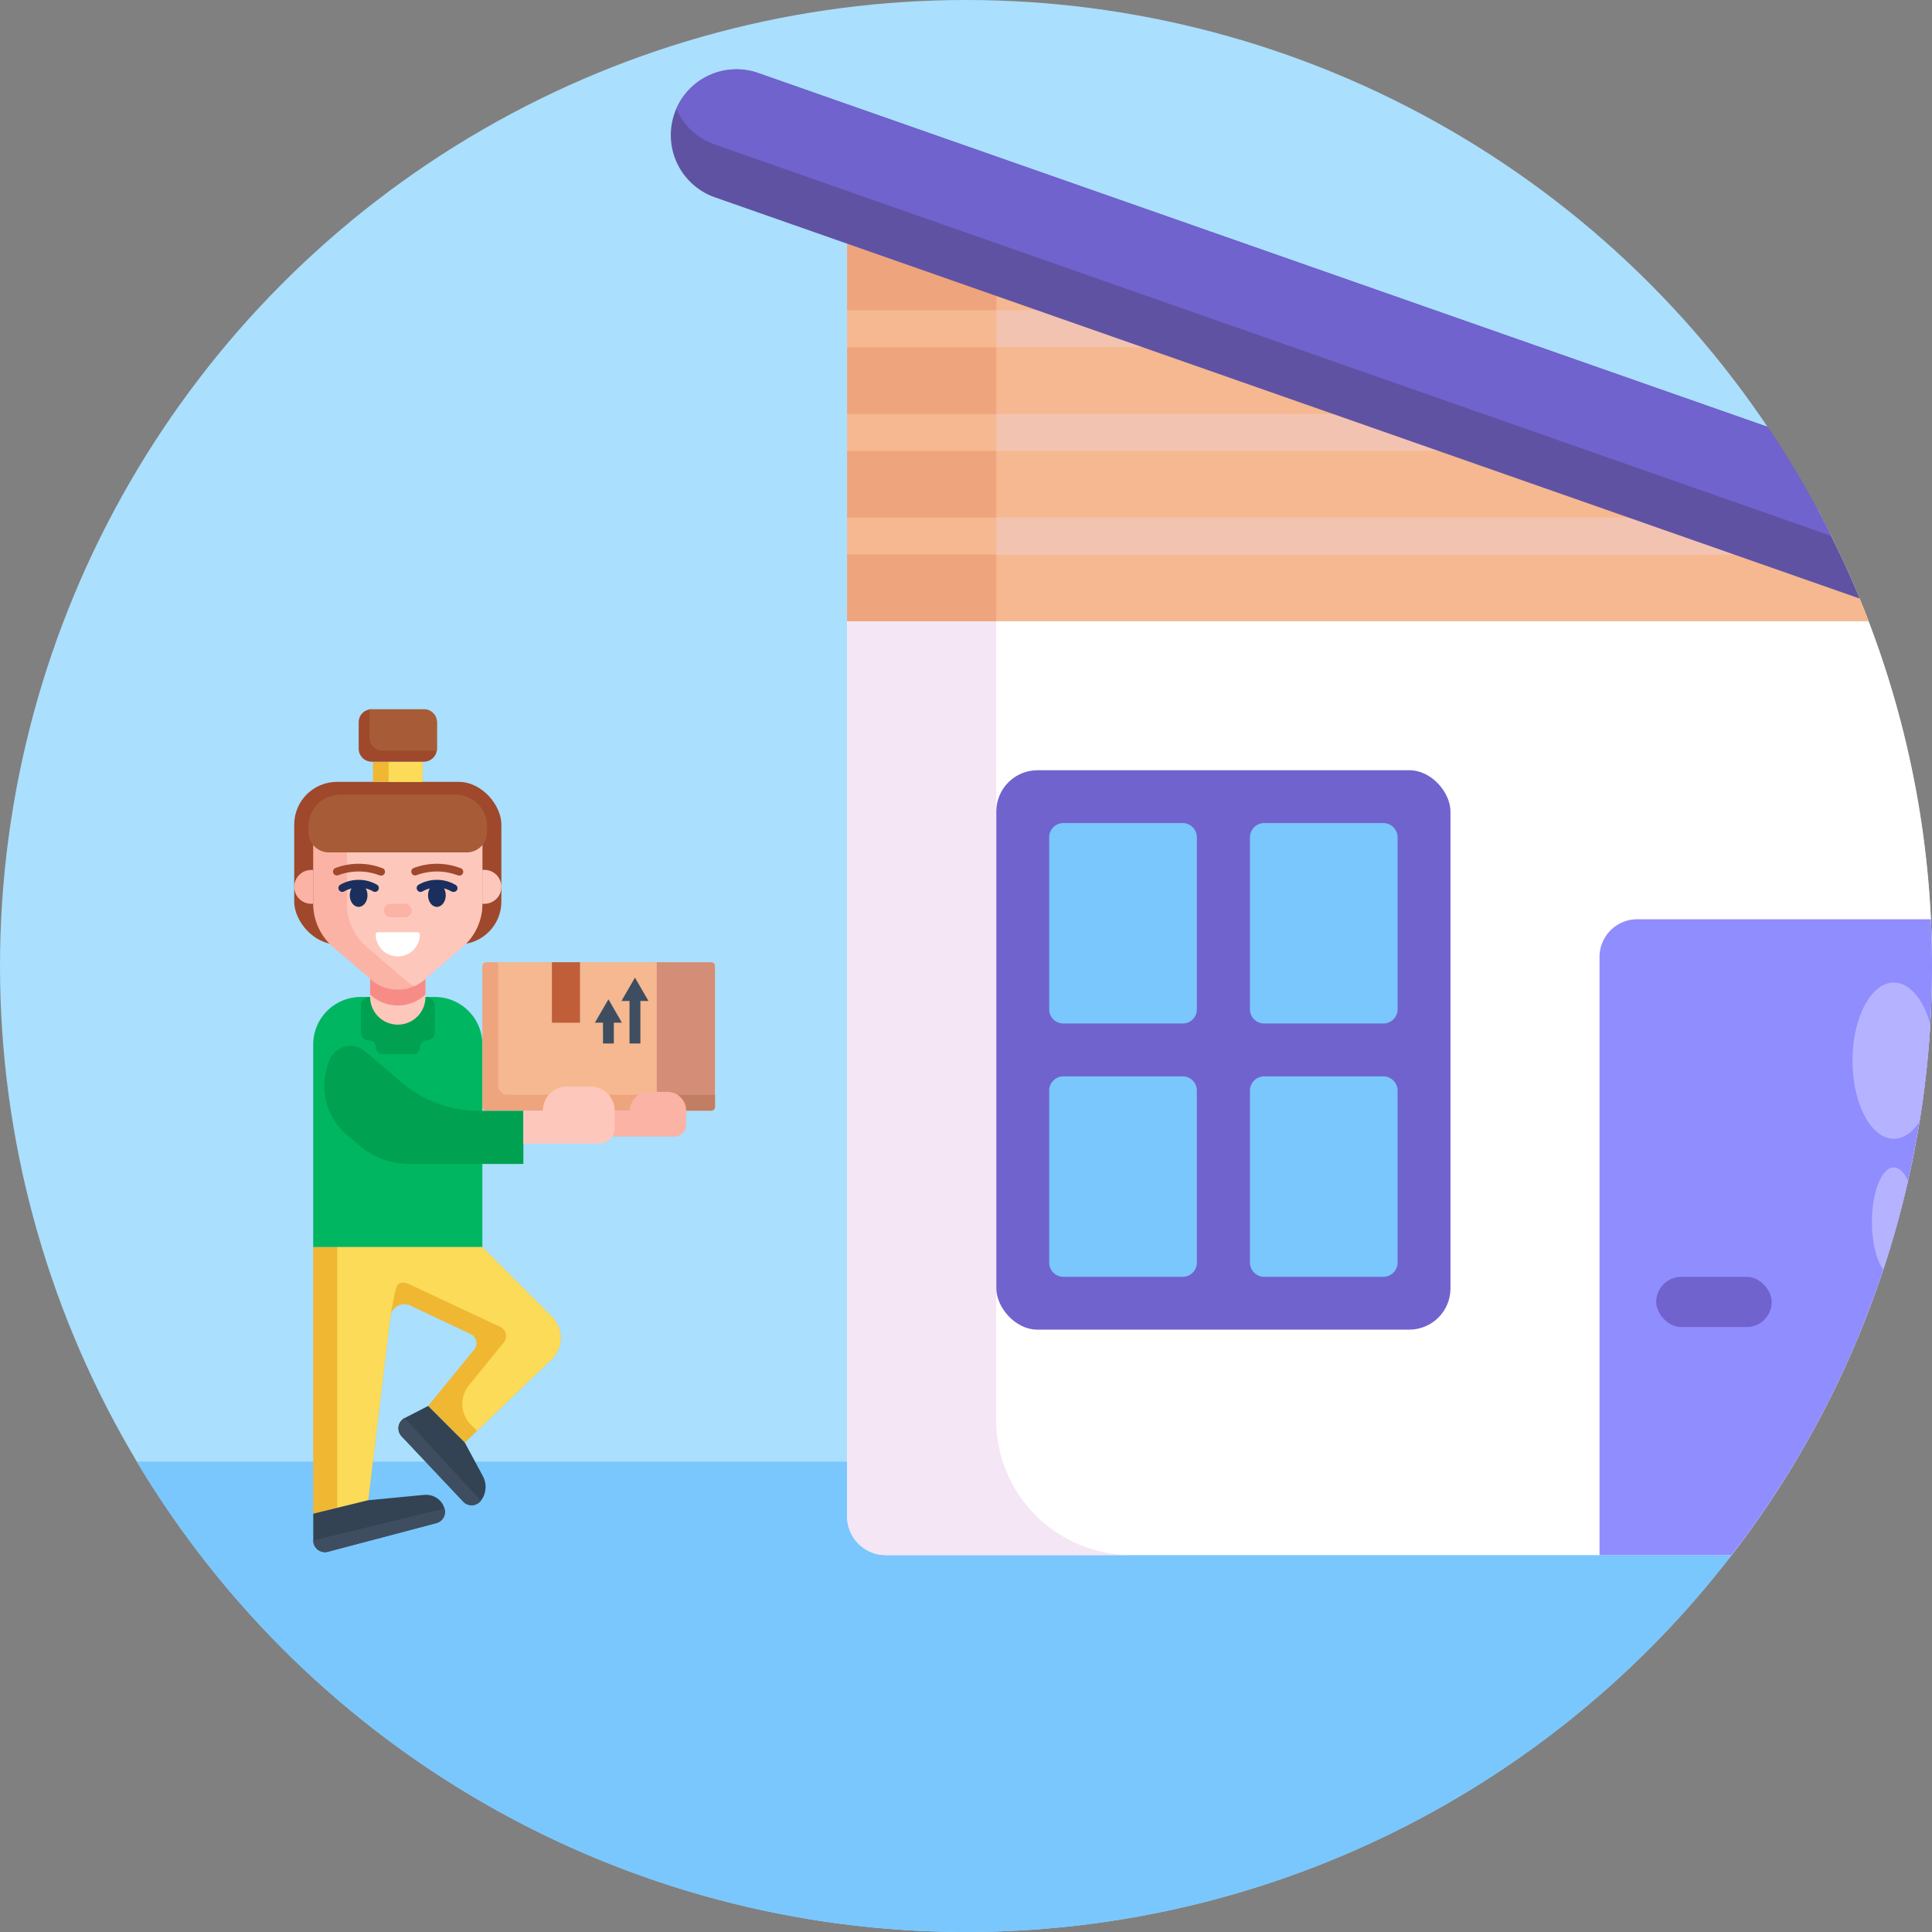
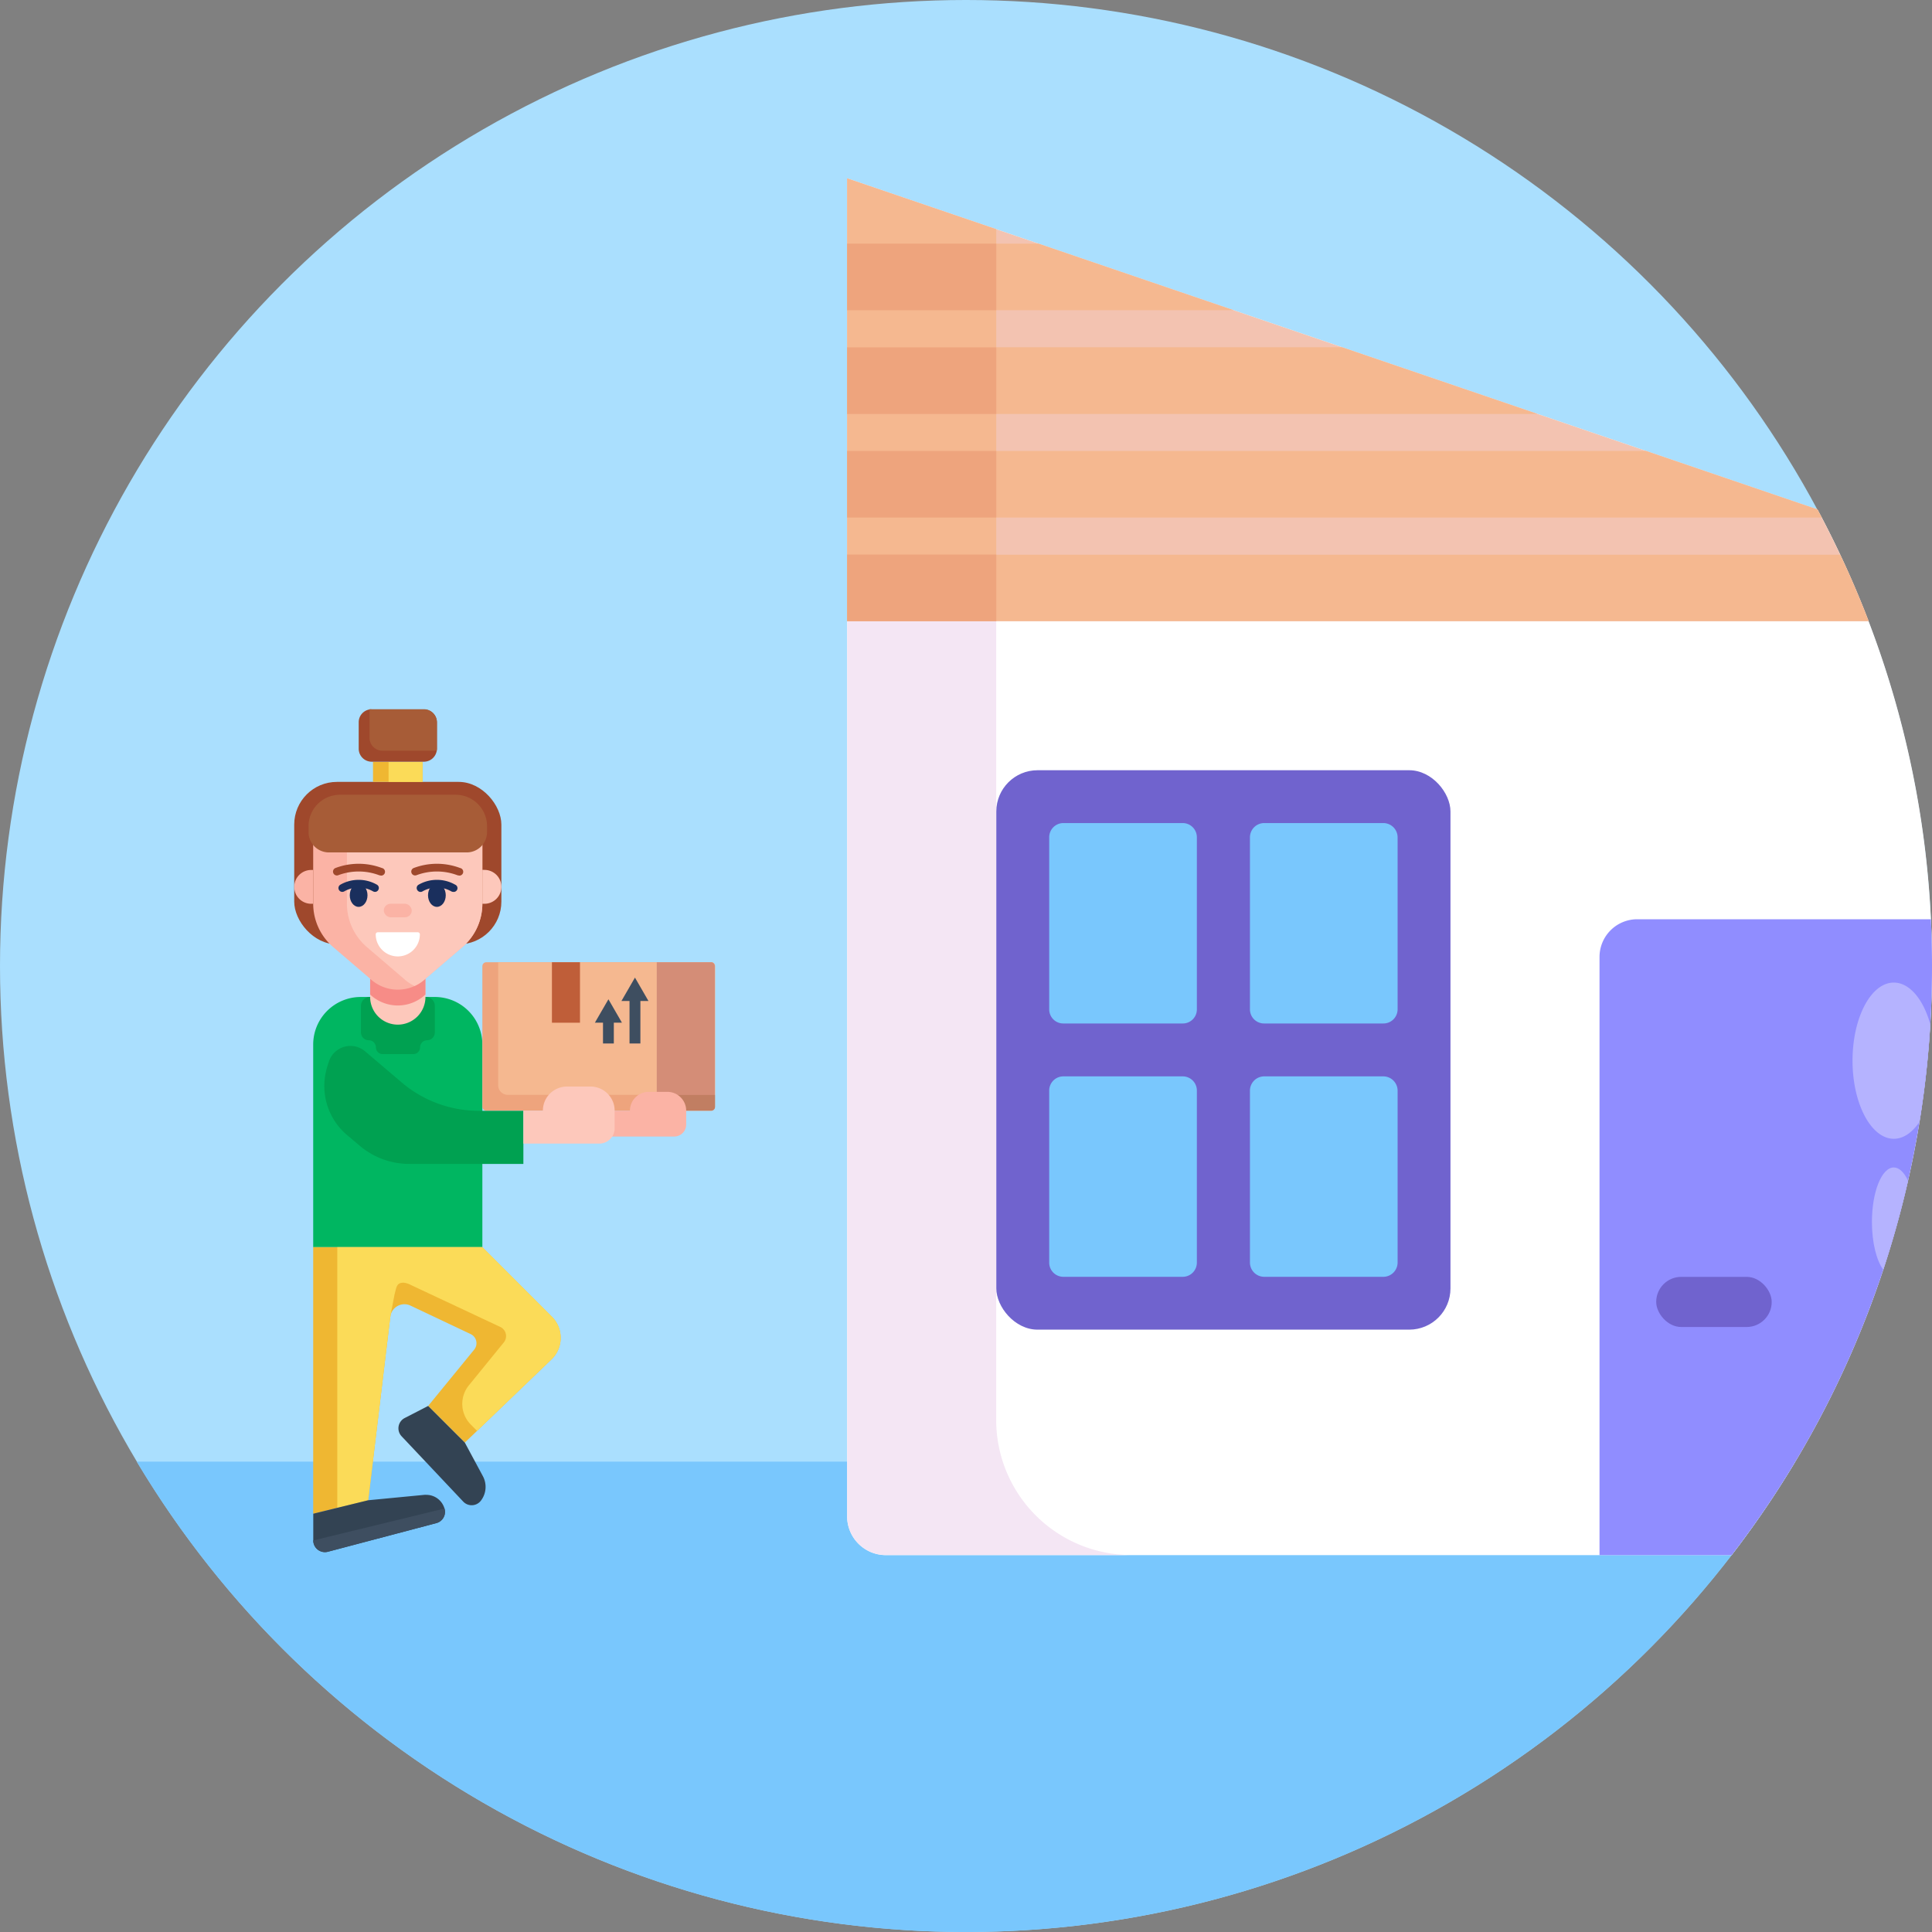
<svg xmlns="http://www.w3.org/2000/svg" id="Icons" viewBox="0 0 512 512">
  <rect x="0" y="0" width="512" height="512" fill="#808080" stroke="none" />
  <defs>
    <style>.cls-1{fill:#aadffe;}.cls-2{fill:#79c7fd;}.cls-3{fill:#fff;}.cls-4{fill:#f4e6f4;}.cls-5{fill:#908dff;}.cls-6{fill:#7063ce;}.cls-7{fill:#b5b3ff;}.cls-8{fill:#f3c3b1;}.cls-9{fill:#f5b890;}.cls-10{fill:#eea47d;}.cls-11{fill:#6052a3;}.cls-12{fill:#00b661;}.cls-13{fill:#00a151;}.cls-14{fill:#9f482c;}.cls-15{fill:#fdc8bb;}.cls-16{fill:#f78c87;}.cls-17{fill:#fbb3a5;}.cls-18{fill:#1a2f5d;}.cls-19{fill:#a75c37;}.cls-20{fill:#efb732;}.cls-21{fill:#fbdb58;}.cls-22{fill:#d48d77;}.cls-23{fill:#c17e62;}.cls-24{fill:#3e4e60;}.cls-25{fill:#bf5e39;}.cls-26{fill:#334353;}</style>
  </defs>
  <title>017-moving-export</title>
  <circle class="cls-1" cx="256" cy="256" r="256" />
  <path class="cls-2" d="M475.77,387.34a256.05,256.05,0,0,1-439.54,0Z" />
  <path class="cls-3" d="M512,256a254.9,254.9,0,0,1-53.11,156.13H234.77a10.27,10.27,0,0,1-10.27-10.27V47.26L481.64,135A254.8,254.8,0,0,1,512,256Z" />
  <path class="cls-4" d="M299.84,412.1H234.78a10.26,10.26,0,0,1-10.28-10.24V47.27L264,60.73v315.6A35.81,35.81,0,0,0,299.84,412.1Z" />
  <path class="cls-5" d="M512,256a254.9,254.9,0,0,1-53.11,156.13h-35V253.61a10,10,0,0,1,10-10H511.7Q512,249.79,512,256Z" />
  <rect class="cls-6" x="438.91" y="338.38" width="30.61" height="13.29" rx="6.64" />
  <path class="cls-7" d="M511.54,271.41a256,256,0,0,1-2.86,25.88h0c-1.86,2.81-4.23,4.5-6.8,4.5-6,0-10.94-9.27-10.94-20.7s4.9-20.7,10.94-20.7C506.07,260.4,509.71,264.86,511.54,271.41Z" />
  <path class="cls-7" d="M505.65,312.89q-2.73,12-6.57,23.61c-1.79-2.47-3-7.21-3-12.65,0-8,2.59-14.46,5.79-14.46C503.32,309.39,504.64,310.71,505.65,312.89Z" />
  <rect class="cls-6" x="264.03" y="204.12" width="120.36" height="148.25" rx="10.93" />
  <path class="cls-2" d="M317.18,221.91v45.58a3.72,3.72,0,0,1-3.75,3.74H281.8a3.72,3.72,0,0,1-3.75-3.74V221.91a3.76,3.76,0,0,1,3.75-3.79h31.63A3.76,3.76,0,0,1,317.18,221.91Z" />
  <path class="cls-2" d="M370.38,221.91v45.58a3.75,3.75,0,0,1-3.79,3.74H335a3.74,3.74,0,0,1-3.75-3.74V221.91a3.79,3.79,0,0,1,3.75-3.79h31.63A3.79,3.79,0,0,1,370.38,221.91Z" />
  <path class="cls-2" d="M317.18,289v45.58a3.76,3.76,0,0,1-3.75,3.79H281.8a3.76,3.76,0,0,1-3.75-3.79V289a3.75,3.75,0,0,1,3.75-3.75h31.63A3.75,3.75,0,0,1,317.18,289Z" />
  <path class="cls-2" d="M370.38,289v45.58a3.79,3.79,0,0,1-3.79,3.79H335a3.79,3.79,0,0,1-3.75-3.79V289a3.78,3.78,0,0,1,3.75-3.75h31.63A3.79,3.79,0,0,1,370.38,289Z" />
  <path class="cls-8" d="M495.2,164.6H224.5V47.26L481.64,135c1.24,2.31,2.45,4.63,3.62,7,.82,1.65,1.63,3.31,2.41,5q2.73,5.74,5.16,11.66Q494.06,161.59,495.2,164.6Z" />
  <polygon class="cls-9" points="264.02 60.73 264.02 164.61 224.5 164.61 224.5 47.27 264.02 60.73" />
  <path class="cls-9" d="M495.2,164.61H224.5V147H487.67q2.73,5.74,5.16,11.66Q494.06,161.59,495.2,164.61Z" />
  <path class="cls-9" d="M482.79,137.16H224.5V119.51H436.22L481.64,135h0C482,135.72,482.41,136.44,482.79,137.16Z" />
  <polygon class="cls-9" points="407.51 109.71 224.5 109.71 224.5 92.02 355.65 92.02 407.51 109.71" />
  <polygon class="cls-9" points="326.94 82.21 224.5 82.21 224.5 64.57 275.22 64.57 326.94 82.21" />
  <rect class="cls-10" x="224.5" y="64.57" width="39.52" height="17.65" />
  <rect class="cls-10" x="224.5" y="92.06" width="39.52" height="17.65" />
  <rect class="cls-10" x="224.5" y="119.51" width="39.52" height="17.65" />
  <rect class="cls-10" x="224.5" y="146.96" width="39.52" height="17.65" />
-   <path class="cls-11" d="M492.83,158.62,189.42,52.28a17.46,17.46,0,0,1-10.67-22.22,8.85,8.85,0,0,1,.48-1.22A17.38,17.38,0,0,1,201,19.38l267.48,93.76A253.85,253.85,0,0,1,481.64,135c1.24,2.31,2.45,4.63,3.62,7Q489.33,150.13,492.83,158.62Z" />
-   <path class="cls-6" d="M485.26,142,189.42,38.29a17.46,17.46,0,0,1-10.19-9.45A17.38,17.38,0,0,1,201,19.38l267.48,93.76A253.85,253.85,0,0,1,481.64,135C482.88,137.3,484.09,139.62,485.26,142Z" />
  <path class="cls-12" d="M127.83,276.81V330.5H83V276.81a12.6,12.6,0,0,1,12.6-12.6h19.61A12.6,12.6,0,0,1,127.83,276.81Z" />
  <path class="cls-13" d="M113.16,275.68h0a2.07,2.07,0,0,0,2.07-2.07v-7.05a2.35,2.35,0,0,0-2.34-2.35H98a2.35,2.35,0,0,0-2.34,2.35v7.05a2.07,2.07,0,0,0,2.07,2.07h0a1.89,1.89,0,0,1,1.89,1.88h0a1.79,1.79,0,0,0,1.79,1.79h8.12a1.79,1.79,0,0,0,1.79-1.79h0A1.89,1.89,0,0,1,113.16,275.68Z" />
  <rect class="cls-14" x="77.97" y="207.21" width="54.9" height="43.05" rx="11.32" />
  <path class="cls-15" d="M112.75,259.41v4.8a7.33,7.33,0,0,1-7.33,7.33h0a7.33,7.33,0,0,1-7.33-7.33v-4.8Z" />
  <path class="cls-16" d="M112.75,259.41v4.15a10.71,10.71,0,0,1-14.66,0v-4.15Z" />
  <path class="cls-17" d="M127.83,223.58v15.93A15.16,15.16,0,0,1,122.52,251l-9.77,8.37a10.53,10.53,0,0,1-2.87,1.92l-.52.23a10.72,10.72,0,0,1-11.27-2.15L88.31,251A15.18,15.18,0,0,1,83,239.51V223.58A10.68,10.68,0,0,1,93.68,212.9h23.48A10.68,10.68,0,0,1,127.83,223.58Z" />
  <path class="cls-15" d="M127.83,223.58v15.93A15.16,15.16,0,0,1,122.52,251l-9.77,8.37a10.53,10.53,0,0,1-2.87,1.92,10.48,10.48,0,0,1-2.86-1.92L97.24,251a15.15,15.15,0,0,1-5.3-11.53V223.58a10.68,10.68,0,0,1,10.67-10.68h14.55A10.68,10.68,0,0,1,127.83,223.58Z" />
  <path class="cls-15" d="M127.83,230.53h.55a4.49,4.49,0,0,1,4.49,4.49v0a4.49,4.49,0,0,1-4.49,4.49h-.55a0,0,0,0,1,0,0v-9a0,0,0,0,1,0,0Z" />
  <path class="cls-17" d="M78,230.53h.55A4.49,4.49,0,0,1,83,235v0a4.49,4.49,0,0,1-4.49,4.49H78a0,0,0,0,1,0,0v-9A0,0,0,0,1,78,230.53Z" transform="translate(160.98 470.04) rotate(180)" />
  <rect class="cls-17" x="101.71" y="239.51" width="7.41" height="3.57" rx="1.79" />
  <ellipse class="cls-18" cx="115.78" cy="237.26" rx="2.35" ry="3.07" />
  <ellipse class="cls-18" cx="95.04" cy="237.26" rx="2.35" ry="3.07" />
  <path class="cls-18" d="M120.11,236.36a1.13,1.13,0,0,1-.5-.13,7.71,7.71,0,0,0-7.65,0,1,1,0,0,1-1.4-.4,1,1,0,0,1,.4-1.39,9.77,9.77,0,0,1,9.65,0,1,1,0,0,1-.5,1.92Z" />
  <path class="cls-18" d="M99.38,236.36a1.13,1.13,0,0,1-.5-.13,7.73,7.73,0,0,0-7.66,0,1,1,0,0,1-1-1.79,9.77,9.77,0,0,1,9.65,0,1,1,0,0,1,.39,1.39A1,1,0,0,1,99.38,236.36Z" />
  <path class="cls-14" d="M121.56,232a1.13,1.13,0,0,1-.36-.06,15.38,15.38,0,0,0-10.83,0,1,1,0,1,1-.72-1.91,17.39,17.39,0,0,1,12.28,0,1,1,0,0,1-.37,2Z" />
  <path class="cls-14" d="M100.83,232a1.13,1.13,0,0,1-.36-.06,15.38,15.38,0,0,0-10.83,0,1,1,0,0,1-.73-1.91,17.42,17.42,0,0,1,12.29,0,1,1,0,0,1-.37,2Z" />
  <path class="cls-3" d="M100.12,247.06h10.6a.55.55,0,0,1,.55.55v0a5.85,5.85,0,0,1-5.85,5.85h0a5.85,5.85,0,0,1-5.85-5.85v0A.55.55,0,0,1,100.12,247.06Z" />
  <path class="cls-19" d="M90.1,210.62h30.65a8.32,8.32,0,0,1,8.32,8.32v1.57a5.39,5.39,0,0,1-5.39,5.39H87.16a5.39,5.39,0,0,1-5.39-5.39v-1.57A8.32,8.32,0,0,1,90.1,210.62Z" />
  <rect class="cls-20" x="98.85" y="201.9" width="13.13" height="5.31" />
  <rect class="cls-21" x="102.98" y="201.9" width="9" height="5.31" />
  <path class="cls-14" d="M115.79,191.41v7a3.19,3.19,0,0,1-.05.54,3.45,3.45,0,0,1-3.4,2.91H98.51a3.45,3.45,0,0,1-3.45-3.45v-7A3.43,3.43,0,0,1,98,188a3.31,3.31,0,0,1,.55,0h13.83A3.46,3.46,0,0,1,115.79,191.41Z" />
  <path class="cls-19" d="M115.79,191.41v7a3.19,3.19,0,0,1-.05.54,3.29,3.29,0,0,1-.54,0H101.37a3.45,3.45,0,0,1-3.45-3.45v-7a3.31,3.31,0,0,1,0-.55,3.31,3.31,0,0,1,.55,0h13.83A3.46,3.46,0,0,1,115.79,191.41Z" />
  <rect class="cls-10" x="127.83" y="255" width="61.66" height="39.38" rx="1.05" />
  <path class="cls-9" d="M189.49,256v34.14H134.55a2.53,2.53,0,0,1-2.53-2.53V255h56.42A1,1,0,0,1,189.49,256Z" />
  <path class="cls-22" d="M174.05,255h14.38a1,1,0,0,1,1,1v37.28a1,1,0,0,1-1,1H174.05a0,0,0,0,1,0,0V255A0,0,0,0,1,174.05,255Z" />
  <path class="cls-23" d="M174.05,290.18h15.43a0,0,0,0,1,0,0v3.15a1,1,0,0,1-1,1H174.05a0,0,0,0,1,0,0v-4.2A0,0,0,0,1,174.05,290.18Z" />
  <polygon class="cls-24" points="159.8 271.02 159.8 276.53 162.67 276.53 162.67 271.02 164.82 271.02 161.24 264.82 157.65 271.02 159.8 271.02" />
  <polygon class="cls-24" points="166.83 265.27 166.83 276.53 169.71 276.53 169.71 265.27 171.85 265.27 168.27 259.07 164.69 265.27 166.83 265.27" />
  <rect class="cls-25" x="146.27" y="255" width="7.43" height="16.03" />
  <path class="cls-13" d="M86.38,284A17,17,0,0,0,92,300.82l3.55,3a20.29,20.29,0,0,0,13.11,4.63H138.7V294.38H127.24a31.62,31.62,0,0,1-20.43-7.22l-10-8.5A6,6,0,0,0,87.28,281,24.81,24.81,0,0,0,86.38,284Z" />
  <path class="cls-17" d="M181.85,294.38V298a3.18,3.18,0,0,1-3.18,3.19H160.46v-6.84h6.48a5,5,0,0,1,5-5h4.9A5,5,0,0,1,181.85,294.38Z" />
  <path class="cls-15" d="M162.89,294.38V299a4.06,4.06,0,0,1-4.06,4.06H138.7v-8.72h5.17a6.38,6.38,0,0,1,6.39-6.39h6.25A6.39,6.39,0,0,1,162.89,294.38Z" />
  <path class="cls-20" d="M146.27,360.14l-19.84,19.05-3.25,3.11-9.72-9.71,12.21-14.93a2.68,2.68,0,0,0-.93-4.11L108.79,346a3.77,3.77,0,0,0-5.29,2.58v0c0,.12,0,.24-.06.35L97.58,397.6l-8.2,2L83,401.17V330.5h44.81l18.44,18.44A7.92,7.92,0,0,1,146.27,360.14Z" />
  <path class="cls-21" d="M146.27,360.14l-19.84,19.05-1.65-1.65a7.78,7.78,0,0,1-.54-10.39l9.27-11.39a2.68,2.68,0,0,0-.93-4.11L108.81,340.5a5.05,5.05,0,0,0-1.84-.57c-1.9,0-1.88,1.14-2.4,3.06l-1.07,5.57v0c0,.12,0,.24-.06.35L97.58,397.6l-8.2,2V330.5h38.45l18.44,18.44A7.92,7.92,0,0,1,146.27,360.14Z" />
  <path class="cls-26" d="M115.63,403.64l-28.74,7.59a3.09,3.09,0,0,1-3.87-3v-7.08l14.56-3.57,14.89-1.43a4,4,0,0,1,.49,0,5,5,0,0,1,4.84,3.65A3.07,3.07,0,0,1,115.63,403.64Z" />
  <path class="cls-24" d="M115.63,403.64l-28.74,7.59a3.09,3.09,0,0,1-3.87-3l34.78-8.45A3.07,3.07,0,0,1,115.63,403.64Z" />
  <path class="cls-26" d="M127.43,397.71a3.08,3.08,0,0,1-4.68.22l-16.32-17.3a3.07,3.07,0,0,1,.84-4.85l6.19-3.19,9.72,9.71,4.8,8.92A6,6,0,0,1,127.43,397.71Z" />
-   <path class="cls-24" d="M127.43,397.71a3.08,3.08,0,0,1-4.68.22l-16.32-17.3a3.07,3.07,0,0,1,.84-4.85Z" />
</svg>